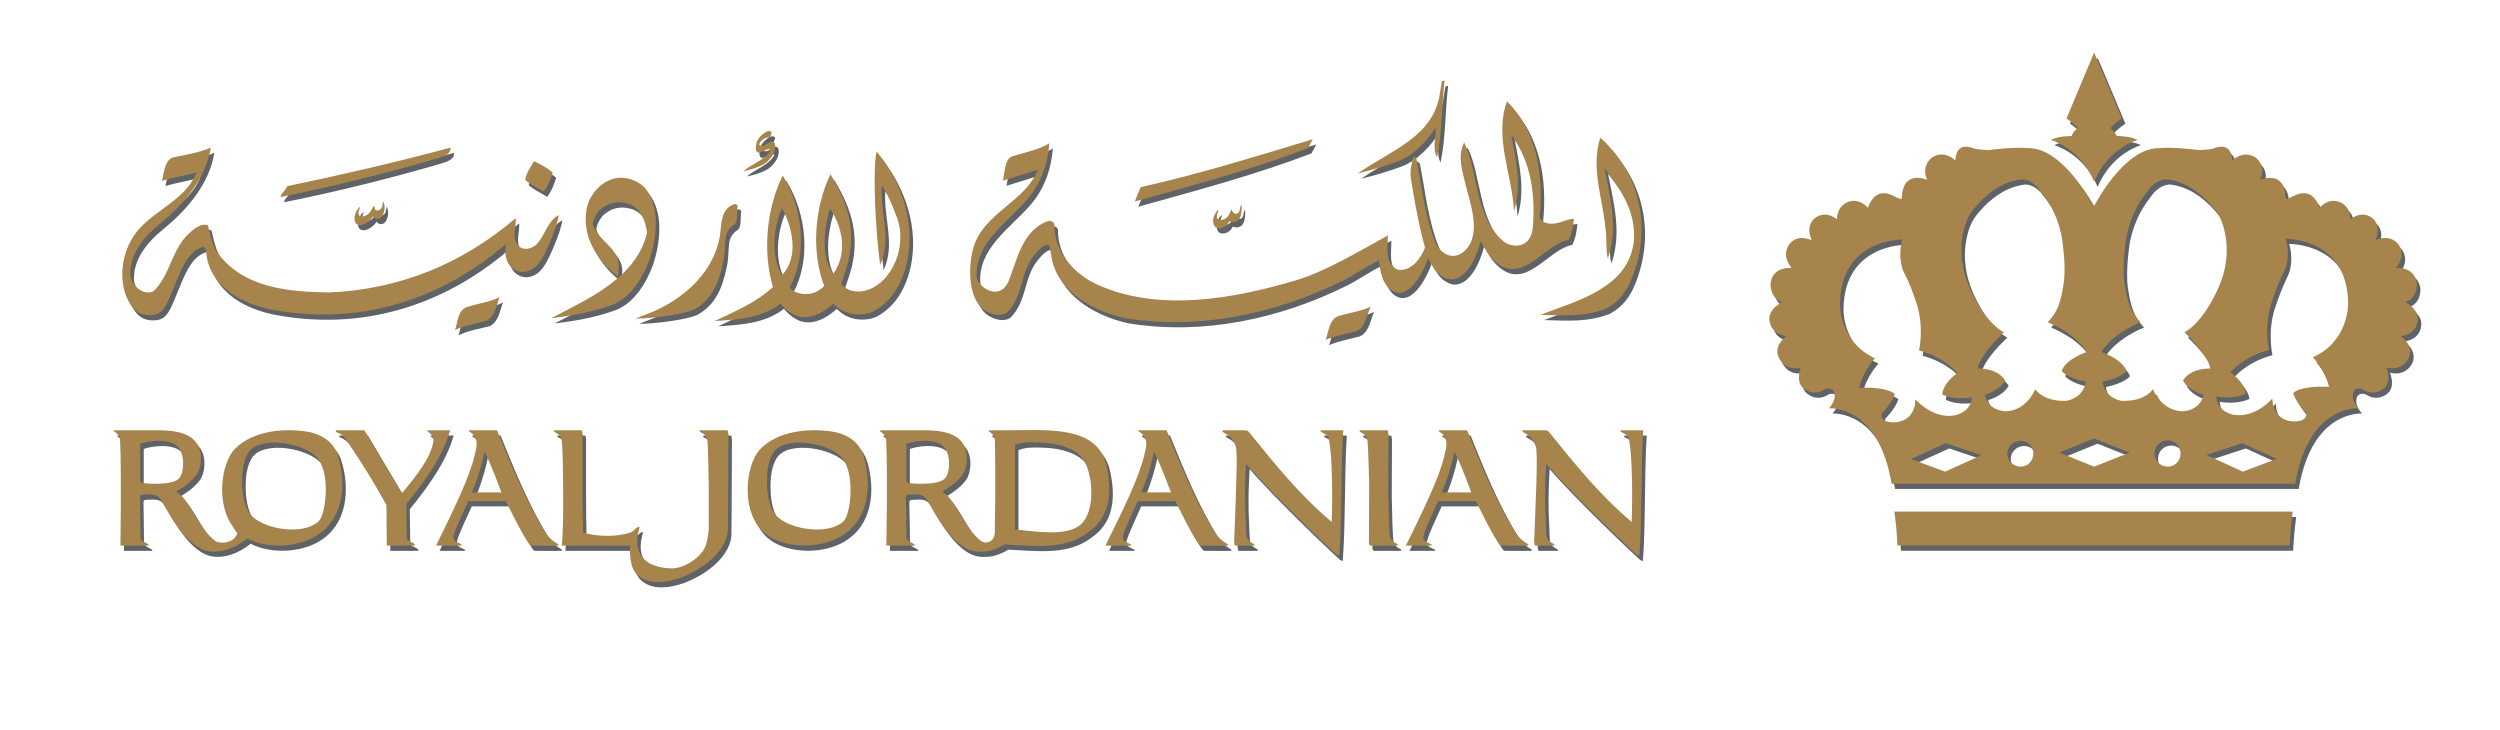
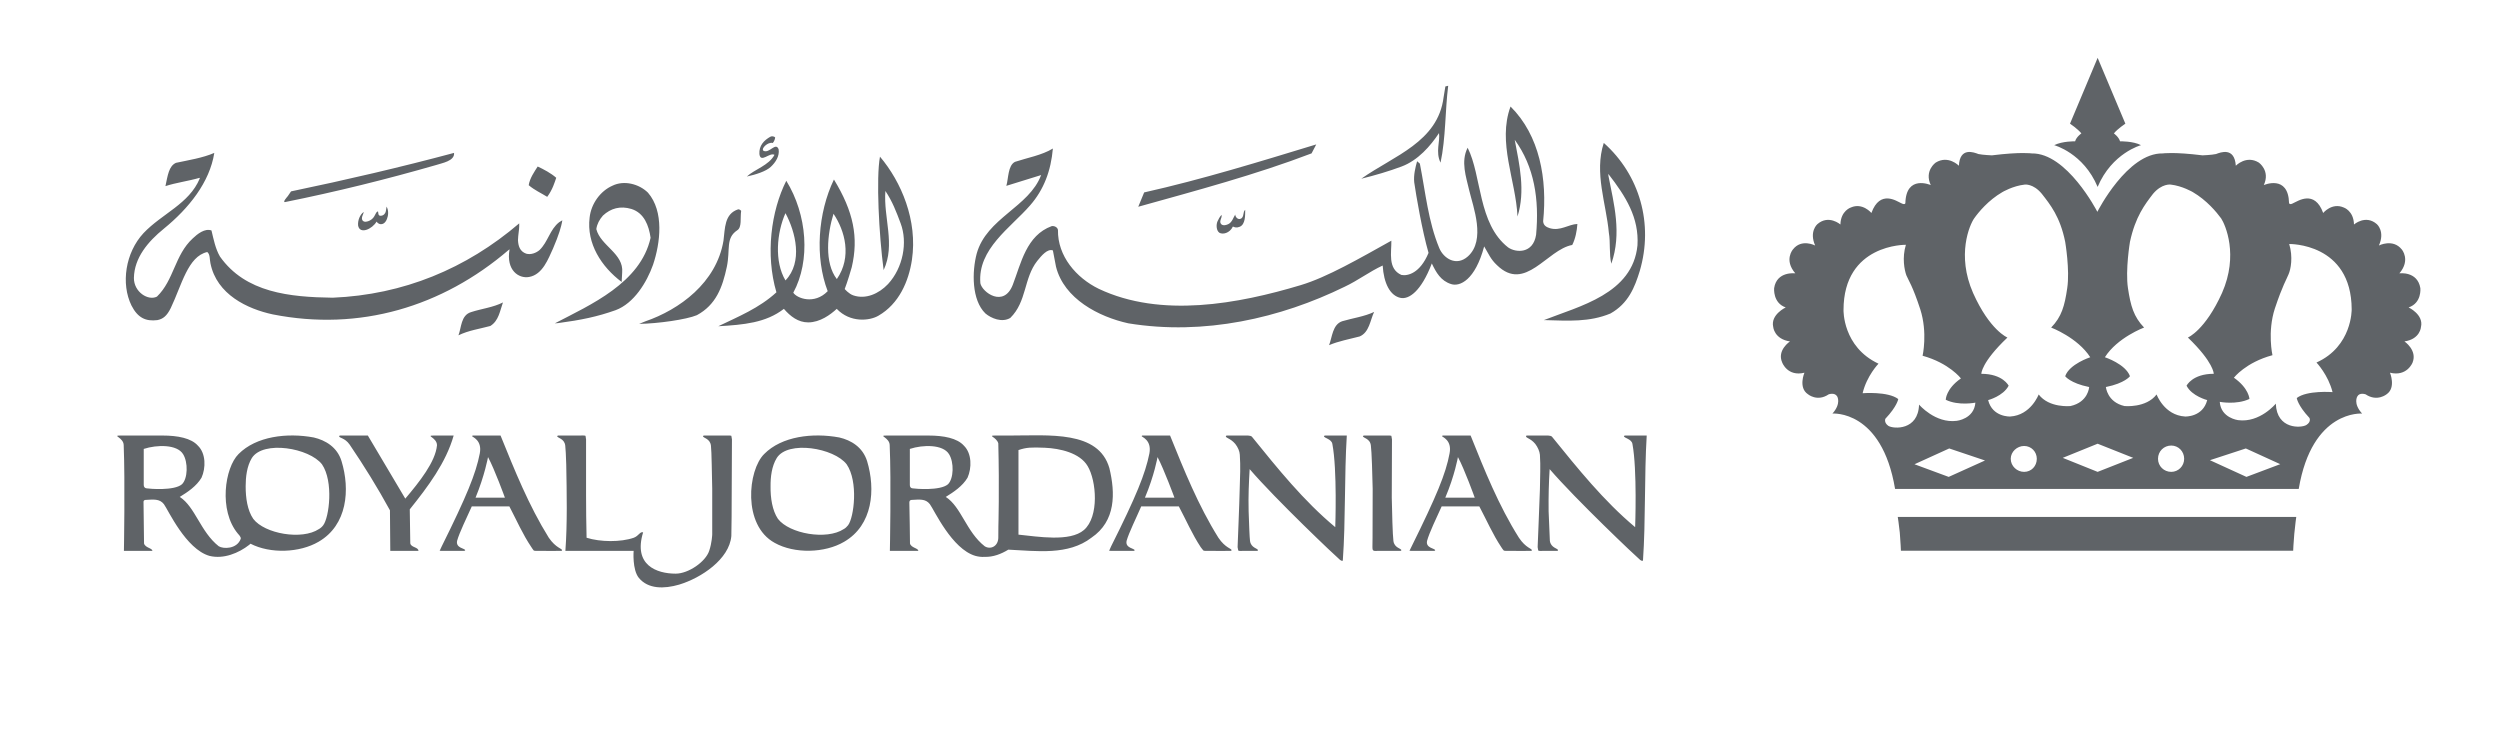
<svg xmlns="http://www.w3.org/2000/svg" width="1000" height="292" viewBox="0 0 1000 292" fill="none">
  <path d="M576.218 65.064C578.335 55.156 578.031 44.149 579.28 34.307L578.147 34.581L577.44 38.891C575.184 56.837 557.555 62.257 544.516 71.488C550.078 70.121 555.636 68.476 560.64 66.603C567.205 64.153 572.252 58.327 575.601 53.234C576.116 56.487 574.121 60.807 576.218 65.064ZM572.727 105.379C574.455 109.002 576.304 112.328 580.455 113.636C583.923 114.758 590.043 112.083 593.666 98.569C595.377 101.409 596.245 103.715 598.795 106.069C610.1 117.103 618.752 99.847 628.895 97.985C630.136 95.607 630.794 92.268 630.952 89.586C627.402 89.728 624.129 92.509 619.945 91.284C618.752 90.9 617.349 90.303 617.26 88.499C618.954 71.659 615.925 54.235 604.211 42.613C598.917 57.075 606.338 72.026 606.998 86.607C610.232 76.382 607.758 65.794 605.889 55.923C613.736 66.663 615.75 79.81 614.439 93.909C613.247 101.574 606.354 101.152 603.247 98.965C591.116 89.477 592.758 70.365 587.054 59.093C584.234 64.638 586.45 70.751 587.668 76.085C589.28 82.845 594.409 96.029 587.16 102.559C582.513 106.697 577.443 103.358 575.719 99.266C571.258 88.496 570.231 77.082 567.945 65.444L566.839 64.496C566.149 67.003 565.389 70.018 565.686 72.908C566.462 78.275 568.82 92.122 571.416 101.155C568.044 109.293 563.087 110.472 560.557 109.976C554.992 107.506 556.634 100.957 556.545 96.274C543.872 103.328 530.867 110.888 520.282 114.055C495.361 121.549 464.402 127.328 439.494 115.521C430.504 111.132 422.997 102.45 423.185 91.984C422.997 90.897 421.818 90.299 420.692 90.445C410.537 94.157 408.416 105.316 405.114 113.916C401.507 123.226 392.844 116.918 392.144 113.295C390.995 99.596 404.278 91.066 411.99 82.208C417.614 75.808 420.382 68.225 421.151 59.404C416.825 62.082 410.705 63.169 405.989 64.741C403.132 66.21 403.41 71.376 402.534 74.341L416.042 70.15L416.455 70.011C411.646 82.875 394.641 87.165 390.675 101.462C388.776 108.645 388.617 120.023 394.182 125.396C396.471 127.322 400.794 129.158 404.11 127.176C410.778 120.644 409.443 111.307 414.896 104.372C416.607 102.232 419.021 99.362 421.154 100.168L422.403 106.694C425.636 119.534 439.497 126.724 451.33 129.33C481.688 134.287 512.201 127.256 537.829 114.712C543.265 112.159 547.773 108.645 553.074 106.208C553.49 113.259 556.019 118.339 560.3 119.174C563.497 119.785 568.421 116.691 572.727 105.379ZM129.294 210.095C128.798 210.759 128.197 211.277 127.566 211.624C120.816 216.132 105.855 213.533 101.307 207.545C98.966 204.167 98.249 199.137 98.266 194.49C98.266 190.93 98.711 186.521 100.743 183.202C105.307 176.045 123.702 179.176 128.798 185.731C133.498 192.64 131.668 206.967 129.294 210.095ZM58.691 195.345C57.904 195.312 57.495 194.714 57.495 194.008V179.565C62.776 177.841 70.828 177.703 73.239 181.669C75.273 184.912 75.138 191.452 72.776 193.71C69.698 196.389 59.718 195.517 58.691 195.345ZM125.479 174.985C114.831 173.016 102.47 174.506 95.429 181.606C89.887 187.109 87.41 204.2 95.154 213.463H95.105L95.224 213.533L95.855 214.282C96.145 214.659 96.367 215.101 96.3 215.514C94.794 219.685 89.292 219.652 87.479 218.49C80.18 212.71 78.093 202.76 71.904 198.763C75.101 196.808 78.576 194.487 80.603 191.088C82.35 187.237 82.416 181.385 79.137 178.241C76.488 175.269 71.138 174.212 64.982 174.212H48.145C44.674 174.212 49.48 174.978 49.48 178.109C50.061 192.522 49.565 220.346 49.565 220.346H60.946C60.966 219.236 58.109 219.167 57.614 217.393C57.614 217.393 57.409 201.99 57.409 201.013C57.29 199.969 58.162 199.969 58.162 199.969C61.306 199.807 63.819 199.407 65.563 201.663C67.274 203.991 74.335 219.649 83.787 222.354C89.448 223.751 95.498 221.205 99.636 217.978L100.201 217.486C108.134 221.568 119.841 221.135 127.414 216.713C138.99 210.032 140.08 195.758 136.612 184.453C134.901 178.849 130.179 176.078 125.479 174.985ZM164.113 217.298L163.908 203.737C171.223 194.625 178.387 185.054 181.465 174.219H173.496C170.008 174.219 174.797 174.985 174.797 178.116C174.182 184.731 167.772 192.763 162.115 199.454L147.141 174.219H135.909L135.654 174.433C135.601 175.315 137.857 174.985 139.859 177.838C145.585 186.266 151.087 195.141 155.979 204.124C155.979 208.833 156.114 220.349 156.114 220.349H167.379C167.379 218.781 164.357 219.048 164.113 217.298ZM457.972 199.071C461.733 190.187 463.015 182.832 463.015 182.832C465.598 187.703 469.782 199.071 469.782 199.071H457.972ZM487.358 215.088C479.29 202.182 473.596 187.987 468.025 174.215H456.882L456.644 174.43C456.644 174.823 460.776 175.939 459.755 181.385C458.13 189.493 454.504 198.473 444.415 218.592L443.698 220.214C443.596 220.313 443.596 220.346 444.451 220.346H453.632L453.857 220.128C453.857 219.306 450.006 219.306 450.64 216.333C451.561 213.047 454.501 207.172 456.486 202.555H471.529C474.419 207.991 476.932 213.787 480.281 218.853C480.674 219.309 481.083 219.956 481.371 220.217C481.681 220.405 482.807 220.349 483.425 220.349C484.931 220.405 492.349 220.349 492.349 220.349L492.659 220.131C492.689 219.382 490.146 219.24 487.358 215.088ZM433.579 211.997C427.938 216.855 415.134 214.629 407.389 213.853V180.028C410.537 178.951 412.432 178.879 418.004 179.106C423.935 179.364 431.937 181.134 435.052 186.422C438.586 192.297 439.732 206.663 433.579 211.997ZM365.08 195.345C364.257 195.312 363.937 194.714 363.937 194.008V179.565C369.165 177.841 377.187 177.703 379.614 181.669C381.662 184.912 381.51 191.452 379.185 193.71C376.084 196.389 366.103 195.517 365.08 195.345ZM443.751 187.241C439.375 172.111 419.681 174.219 403.644 174.219H397.983C394.872 174.219 398.637 174.83 399.318 177.343C399.78 195.583 399.354 210.488 399.354 210.488C399.318 212.056 399.318 213.652 399.318 215.26C399.146 218.662 396.084 219.93 393.865 218.493C386.513 212.714 384.512 202.763 378.31 198.767C381.474 196.812 384.978 194.49 387.009 191.092C388.736 187.241 388.786 181.388 385.539 178.244C382.874 175.272 377.54 174.215 371.384 174.215H354.548C351.093 174.215 355.878 174.981 355.878 178.112C356.509 192.525 355.948 220.349 355.948 220.349H367.312C367.365 219.24 364.439 219.17 363.993 217.397C363.993 217.397 363.821 201.993 363.742 201.016C363.742 199.972 364.574 199.972 364.574 199.972C367.758 199.81 370.202 199.411 371.946 201.666C373.686 203.995 380.747 219.652 390.183 222.357C391.365 222.678 392.593 222.836 393.858 222.747C397.244 222.863 400.49 221.601 403.33 219.86C414.694 220.405 427.277 222.219 436.561 215.092C446.396 208.433 446.145 197.208 443.751 187.241ZM339.233 210.095C338.669 210.759 338.19 211.277 337.506 211.624C330.719 216.132 315.778 213.533 311.178 207.545C308.906 204.167 308.153 199.137 308.225 194.49C308.189 190.93 308.648 186.521 310.702 183.202C315.164 176.045 333.642 179.176 338.665 185.731C343.401 192.64 341.608 206.967 339.233 210.095ZM335.713 174.985C325.045 173.016 312.667 174.506 305.676 181.606C299.143 188.03 296.924 210.098 309.896 217.156C317.78 221.571 329.95 221.267 337.658 216.713C349.177 210.032 350.254 195.758 346.839 184.453C345.079 178.849 340.429 176.078 335.713 174.985ZM529.599 174.433C529.529 175.272 532.574 175.513 532.938 177.554C534.936 187.954 534.103 210.864 534.103 210.864C521.431 200.332 511.104 187.442 500.747 174.664C500.116 174.077 498.455 174.215 497.484 174.215H490.644L490.334 174.43C490.284 175.312 492.094 175.206 494.099 177.551C495.156 178.898 495.859 180.5 495.925 181.904C496.236 186.759 496.048 190.21 495.876 195.752C495.773 201.27 495.037 218.282 495.037 218.847L495.298 220.211C495.605 220.485 496.748 220.343 497.352 220.343H502.957L503.194 220.125C503.194 219.302 500.357 219.233 500.001 216.33C499.809 214.827 499.624 209.421 499.452 204.507C499.301 198.143 499.538 193.271 499.862 187.65C510.407 199.909 534.43 222.671 536.035 223.979C537.109 224.712 537.129 224.111 537.129 224.111C538.265 208.559 537.716 190.21 538.72 174.215H529.896L529.599 174.433ZM333.401 85.507C337.968 92.268 340.871 102.773 334.735 111.631C329.709 105.201 330.891 93.625 333.401 85.507ZM314.186 112.169C309.655 104.583 310.702 93.074 314.186 85.266C318.259 92.829 321.231 104.834 314.186 112.169ZM364.772 103.942C367.114 88.192 360.519 72.73 351.988 62.666C350.416 71.174 351.578 93.912 353.454 108.038C358.276 97.714 353.319 87.175 354.158 76.389C356.945 80.56 358.517 84.675 360.258 89.345C363.118 96.944 361.235 107.09 355.215 113.622C351.493 117.559 346.225 119.815 341.354 118.163C339.521 117.562 337.883 115.604 337.883 115.604C337.883 115.604 339.161 112.328 340.7 106.882C343.487 94.996 341.439 84.672 333.573 71.805C327.146 85.154 325.881 102.978 331.079 116.473C325.693 122.021 318.718 119.296 317.317 117.077C324.292 104.203 322.876 85.841 314.513 72.31C308.427 84.388 306.121 101.825 310.567 116.925C303.711 123.233 295.286 126.661 287.316 130.499C297.554 129.904 306.306 129.131 313.556 123.543C316.171 126.562 319.266 128.956 323.282 128.956C328.034 128.956 332.222 125.829 334.699 123.543C340.066 129.168 347.813 128.365 351.351 126.294C359.61 121.552 363.474 112.536 364.772 103.942ZM578.114 199.071C581.892 190.187 583.173 182.832 583.173 182.832C585.819 187.703 589.894 199.071 589.894 199.071H578.114ZM607.57 215.088C599.429 202.182 593.775 187.987 588.246 174.215H577.067L576.79 174.43C576.79 174.823 580.898 175.939 579.821 181.385C578.332 189.493 574.573 198.473 564.636 218.592L563.84 220.214C563.784 220.313 563.771 220.346 564.659 220.346H573.791L574.078 220.128C574.078 219.306 570.164 219.306 570.828 216.333C571.723 213.047 574.577 207.172 576.664 202.555H591.724C594.61 207.991 597.13 213.787 600.509 218.853C600.823 219.309 601.225 219.956 601.513 220.217C601.856 220.405 602.992 220.349 603.623 220.349C605.076 220.405 612.53 220.349 612.53 220.349L612.778 220.131C612.775 219.382 610.337 219.24 607.57 215.088ZM649.576 174.433C649.576 175.272 652.594 175.513 652.971 177.554C654.922 187.954 654.057 210.864 654.057 210.864C641.464 200.332 631.14 187.442 620.78 174.664C620.186 174.077 618.495 174.215 617.534 174.215H610.631L610.41 174.43C610.341 175.312 612.147 175.206 614.099 177.551C615.12 178.898 615.823 180.5 615.965 181.904C616.282 186.759 616.011 190.21 615.965 195.752C615.806 201.27 615.057 218.282 615.057 218.847L615.291 220.211C615.694 220.485 616.711 220.343 617.402 220.343H622.99L623.221 220.125C623.247 219.302 620.331 219.233 619.945 216.33C619.842 214.827 619.684 209.421 619.446 204.507C619.383 198.143 619.515 193.271 619.859 187.65C630.437 199.909 654.463 222.671 656.068 223.979C657.096 224.712 657.195 224.111 657.195 224.111C658.285 208.559 657.707 190.21 658.684 174.215H649.879L649.576 174.433ZM290.358 174.215H281.504L281.193 174.43C281.193 175.269 284.017 175.312 284.374 178.241C284.664 180.394 284.75 190.381 284.889 195.54V213.784C284.889 213.784 284.787 217.08 283.674 220.343C282.237 224.705 275.384 229.461 270.275 229.461C262.715 229.461 253.21 226.089 257.25 212.942C256.001 212.522 255.522 214.345 253.521 215.095C248.326 216.908 240.155 216.845 234.633 215.095C234.498 209.186 234.425 203.988 234.425 197.964V175.758L234.204 174.324C233.794 174.133 232.698 174.205 232.117 174.205H223.21L222.869 174.42C222.869 175.259 225.743 175.302 226.099 178.231C226.258 179.351 226.377 182.386 226.496 185.791C226.704 197.182 226.958 209.411 226.156 220.336H253.455C253.455 220.336 252.841 227.866 255.559 231.179C259.3 235.677 265.648 235.591 271.629 233.857C280.52 231.179 291.735 223.668 292.538 214.411C292.64 209.355 292.673 204.153 292.673 198.995L292.779 175.754L292.538 174.321C292.085 174.146 290.992 174.215 290.358 174.215ZM617.534 128.048H618.046C627.375 128.312 635.781 128.887 644.169 125.406C651.366 121.387 653.912 114.871 655.913 108.355C661.448 89.504 655.913 69.988 641.514 57.164C637.607 69.14 642.495 81.452 643.538 93.074C644.232 97.083 643.585 101.608 644.532 105.481C648.783 93.318 645.556 81.518 643.383 70.368L643.327 69.556C650.391 78.625 655.649 87.135 654.989 98.127C653.109 117.559 631.728 122.45 617.534 128.048ZM557.364 216.333C557.063 214.21 556.792 204.196 556.706 199.008L556.792 175.767L556.545 174.334C556.072 174.143 555.035 174.215 554.434 174.215H545.497L545.167 174.43C545.167 175.269 548.063 175.312 548.351 178.241C548.671 180.394 548.972 190.381 549.071 195.54L549.018 215.154C548.972 216.673 548.972 218.487 548.972 218.847C548.972 219.203 548.972 220.022 549.342 220.211C549.642 220.485 550.739 220.343 551.336 220.343H560.29L560.551 220.125C560.557 219.309 557.7 219.24 557.364 216.333ZM549.645 124.772C545.867 126.595 541.042 127.262 536.901 128.484C532.971 129.799 532.881 134.931 531.63 138.065C535.395 136.44 539.807 135.664 543.872 134.581C547.733 132.933 548.08 128.048 549.645 124.772ZM62.931 128.048C65.236 127.596 66.762 126.344 68.298 123.233C72.707 114.022 75.138 102.562 82.899 100.808C84.111 101.786 83.803 103.678 84.18 105.323C86.677 117.81 98.999 123.58 109.068 125.75C143.785 132.629 176.884 122.761 203.434 100.006L203.823 99.725C202.337 108.209 207.585 111.522 211.617 110.792C217.106 109.841 219.329 103.434 221.225 99.375C222.391 96.588 223.21 94.56 223.788 92.687C224.27 91.151 224.692 89.662 224.937 88.116L223.672 88.883C219.947 91.772 219.19 96.766 215.828 100.006C214.511 101.158 212.39 101.997 210.491 101.472C207.909 100.567 207.294 98.338 207.192 96.033C207.245 93.945 207.687 91.848 207.687 90.567V89.345C186.458 107.509 161.309 117.896 133.088 119.082C115.908 118.844 98.216 117.107 87.991 102.628C86.145 99.461 85.445 95.716 84.59 92.189C81.957 91.198 78.912 93.625 77.103 95.362C69.87 101.994 69.615 112.047 62.779 118.642C59.325 120.446 53.495 116.823 53.562 111.136C53.733 103.117 59.153 96.663 65.563 91.459C75.531 83.341 83.873 72.911 85.719 61.161C81.102 63.178 75.428 64.05 70.385 65.134C67.512 66.435 67.082 70.23 66.177 74.45C70.316 73.08 75.289 72.449 79.857 71.124L79.906 71.385C75.649 81.587 64.883 85.375 57.409 93.249C50.143 101.059 48.314 113.487 52.587 122.203C55.137 127.223 58.383 128.603 62.931 128.048ZM143.244 90.233C143.944 93.912 148.934 91.597 150.625 88.645C151.002 89.163 151.395 89.48 152.078 89.659C152.798 89.728 153.997 89.586 154.78 87.591C155.325 86.224 155.546 84.355 154.641 82.634L154.317 84.566C154.165 85.372 153.426 86.31 152.233 86.31C151.137 86.346 151.378 85.075 151.203 84.533C149.889 84.953 150.315 86.927 147.957 88.192C147.068 88.645 145.582 89.13 144.931 88.05C144.4 86.881 145.354 85.808 145.509 84.774C143.977 85.808 143.039 88.192 143.244 90.233ZM255.658 129.551C263.092 129.452 274.598 127.817 278.753 126.067C286.379 121.955 288.991 114.973 290.738 106.703C292.188 99.725 290.173 95.28 294.873 92.126C296.838 90.94 296.019 87.245 296.465 84.355C296.204 83.972 295.698 83.724 295.286 83.724C289.711 85.527 290.038 91.356 289.39 96.277C286.567 113.134 271.748 123.86 258.105 128.55L255.658 129.551ZM248.666 112.784L248.871 109.002C249.571 101.409 240.221 98.338 238.527 91.637C238.818 89.586 239.775 87.836 241.176 86.227C244.323 83.305 248.115 82.254 252.563 83.585C257.689 85.194 259.538 90.237 260.238 95.115C256.199 113.206 236.166 121.922 221.928 129.339L223.262 129.237C232.477 128.012 238.956 126.661 246.235 124.075C253.587 121.357 258.716 112.939 261.216 105.908C264.135 97.222 265.708 84.602 259.178 77.059C255.592 73.539 249.591 72.016 244.994 74.272C240.155 76.389 236.446 81.485 235.845 87.03C234.561 97.397 240.561 106.703 248.666 112.784ZM113.907 80.851C134.439 76.722 154.644 71.712 174.424 66.015C176.626 65.246 181.963 64.466 181.62 61.161C160.44 66.834 138.643 71.93 116.42 76.551L115.139 78.427C114.726 78.945 113.088 80.728 113.907 80.851ZM222.493 71.121C220.429 69.282 217.433 67.703 215.075 66.603C213.725 68.724 211.911 71.293 211.485 74.08C213.88 76.105 216.39 77.191 218.887 78.737C221.04 75.837 221.859 72.941 222.493 71.121ZM183.38 134.128C187.436 132.143 191.911 131.546 196.135 130.39C199.5 128.312 199.966 124.353 201.181 120.971C197.314 122.956 192.631 123.477 188.443 124.841C184.321 126.067 184.576 131.093 183.38 134.128ZM190.217 199.071C193.879 190.187 195.21 182.832 195.21 182.832C197.846 187.703 201.964 199.071 201.964 199.071H190.217ZM219.517 215.088C211.485 202.182 205.808 187.987 200.22 174.215H189.074L188.816 174.43C188.816 174.823 192.954 175.939 191.914 181.385C190.342 189.493 186.65 198.473 176.666 218.592L175.913 220.214C175.791 220.313 175.778 220.346 176.666 220.346H185.758L186.085 220.128C186.085 219.306 182.221 219.306 182.839 216.333C183.744 213.047 186.65 207.172 188.714 202.555H203.741C206.594 207.991 209.108 213.787 212.546 218.853C212.869 219.309 213.242 219.956 213.516 220.217C213.876 220.405 214.986 220.349 215.617 220.349C217.037 220.405 224.597 220.349 224.597 220.349L224.851 220.131C224.851 219.382 222.374 219.24 219.517 215.088ZM526.501 57.766C504.416 64.499 480.76 71.805 457.661 76.97L455.303 82.703C478.534 76.23 502.313 69.873 524.628 61.352L526.501 57.766ZM488.607 85.947C487.923 86.723 487.358 87.68 487.018 88.503C486.401 89.834 486.503 92.271 487.768 93.11C489.105 93.876 491.856 93.321 493.158 90.623C493.944 90.94 494.594 91.237 495.922 90.692C498.151 89.748 498.079 86.194 498.079 83.939C497.051 84.744 497.755 86.548 496.47 87.416C495.225 88.12 494.096 86.795 494.096 85.814C493.392 86.885 492.88 88.84 491.424 89.593C490.641 90.009 489.363 90.405 488.557 89.735C487.358 88.569 488.98 87.175 488.607 85.947ZM298.734 70.613C302.172 69.873 306.442 68.552 308.344 66.712C310.207 64.962 311.881 62.459 311.455 59.727C310.293 56.626 307.76 61.537 305.402 60.318C304.239 59.483 307.211 56.626 309.094 57.201C309.655 56.626 309.985 55.724 310.068 54.978C309.655 54.489 308.648 54.39 308.116 54.704C305.639 56.104 303.539 58.215 303.76 61.62C304.239 65.447 307.842 60.807 309.794 61.933C307.522 66.217 301.845 67.703 298.734 70.613ZM926.591 145.01C926.591 145.01 931.307 149.977 933.018 156.847C933.018 156.847 922.793 156.038 918.705 159.205C918.705 159.205 919.018 162.075 923.767 167.161C923.767 167.161 924.639 168.654 922.552 169.991C920.6 171.24 910.686 171.887 910.326 161.457C910.326 161.457 903.958 169.218 895.236 168.056C895.236 168.056 888.35 167.217 887.905 160.737C887.905 160.737 894.52 162.045 899.781 159.575C899.781 159.575 899.592 155.301 893.559 151.081C893.559 151.081 898.268 144.967 908.985 142.078C908.985 142.078 906.894 132.801 909.939 123.418C913.087 113.999 914.623 111.763 915.425 109.709C916.3 107.754 917.268 102.839 915.683 97.602C915.683 97.602 940.574 97.093 940.67 123.735C940.674 123.738 940.915 138.567 926.591 145.01ZM898.572 190.758L883.971 184.08L898.331 179.381L912.093 185.669L898.572 190.758ZM874.04 166.606C865.668 166.117 862.636 157.781 862.636 157.781C858.439 163.287 849.802 162.422 849.802 162.422C842.85 160.843 842.358 154.806 842.358 154.806C850.017 153.27 851.985 150.479 851.985 150.479C850.228 145.598 841.955 142.893 841.955 142.893C846.929 135.013 857.63 131.02 857.63 131.02C853.462 126.678 852.256 122.368 851.183 115.27C850.093 107.972 851.985 96.726 851.985 96.726C854.155 86.66 857.95 81.779 861.219 77.522C864.76 73.327 868.264 73.829 868.264 73.829C872.911 74.348 877.122 76.838 877.122 76.838C882.693 80.094 886.643 84.873 888.473 87.38C890.127 89.9 895.514 101.994 888.816 117.173C882.066 132.143 875.156 135.013 875.156 135.013C885.55 145.007 885.5 149.515 885.5 149.515C876.917 149.515 874.625 154.281 874.625 154.281C876.732 158.468 882.885 160.034 882.885 160.034C881.111 166.93 874.04 166.606 874.04 166.606ZM868.495 188.747C865.579 188.747 863.201 186.455 863.201 183.515C863.201 180.503 865.579 178.218 868.495 178.218C871.322 178.218 873.664 180.503 873.664 183.515C873.664 186.451 871.322 188.747 868.495 188.747ZM839.052 188.747L825.099 183.142L839.052 177.485L853.29 183.142L839.052 188.747ZM815.472 157.781C815.472 157.781 812.361 166.114 804.075 166.606C804.075 166.606 796.981 166.933 795.253 160.04C795.253 160.04 801.267 158.472 803.454 154.287C803.454 154.287 801.162 149.522 792.529 149.522C792.529 149.522 792.449 145.017 802.972 135.02C802.972 135.02 795.911 132.15 789.226 117.179C782.552 101.997 787.882 89.906 789.642 87.386C791.399 84.88 795.333 80.101 800.944 76.845C800.944 76.845 805.112 74.354 809.881 73.836C809.881 73.836 813.286 73.334 816.733 77.528C820.053 81.785 824.049 86.666 826.073 96.733C826.073 96.733 827.999 107.975 826.889 115.277C825.855 122.374 824.666 126.684 820.462 131.027C820.462 131.027 831.047 135.02 836.1 142.9C836.1 142.9 827.744 145.605 826.073 150.486C826.073 150.486 828.058 153.277 835.661 154.812C835.661 154.812 835.35 160.85 828.16 162.428C828.164 162.422 819.64 163.287 815.472 157.781ZM809.643 188.747C806.822 188.747 804.296 186.455 804.296 183.515C804.296 180.711 806.826 178.39 809.643 178.39C812.533 178.39 814.722 180.711 814.722 183.515C814.722 186.451 812.533 188.747 809.643 188.747ZM779.477 190.758L765.797 185.702L779.691 179.381L794.005 184.196L779.477 190.758ZM755.348 170.351C753.469 169.017 754.143 167.508 754.143 167.508C758.885 162.491 759.301 159.614 759.301 159.614C755.166 156.47 745.047 157.289 745.047 157.289C746.718 150.268 751.401 145.473 751.401 145.473C737.019 138.742 737.408 124.022 737.408 124.022C737.408 97.499 762.353 97.918 762.353 97.918C760.774 103.117 761.781 108.038 762.554 110.145C763.36 112.1 765.015 114.253 768.116 123.738C771.118 133.128 769.037 142.302 769.037 142.302C779.701 145.251 784.371 151.371 784.371 151.371C778.301 155.582 778.301 159.908 778.301 159.908C783.43 162.422 790.151 161.058 790.151 161.058C789.655 167.584 782.713 168.33 782.713 168.33C774.113 169.466 767.617 161.834 767.617 161.834C767.317 172.207 757.435 171.633 755.348 170.351ZM963.445 122.972C968.782 121.189 968.145 115.274 968.145 115.274C967.002 108.355 959.756 109.339 959.756 109.339C964.34 103.966 960.707 99.775 960.707 99.775C957.16 95.346 951.562 98.203 951.562 98.203C954.108 92.525 950.743 89.662 950.743 89.662C946.268 85.725 941.595 89.797 941.595 89.797C941.46 84.252 937.453 82.984 937.453 82.984C932.737 80.943 929.273 85.19 929.273 85.19C925.812 75.669 919.015 80.557 917.39 81.214C915.782 82.162 915.623 81.214 915.623 81.214C915.319 69.704 905.521 74.031 905.521 74.031C908.189 68.281 903.539 65.041 903.539 65.041C898.509 61.93 894.325 66.29 894.325 66.29C893.806 58.69 888.192 60.946 886.408 61.616C884.698 61.999 881.005 62.138 881.005 62.138C869.393 60.702 865.097 61.369 865.097 61.369C850.958 61.081 839.046 84.53 839.046 84.53V84.734L838.834 84.53C838.834 84.53 826.754 61.081 812.661 61.369C812.661 61.369 808.342 60.702 796.766 62.138C796.766 62.138 793.16 61.999 791.366 61.616C789.583 60.946 783.942 58.69 783.552 66.29C783.552 66.29 779.315 61.93 774.269 65.041C774.269 65.041 769.638 68.281 772.3 74.031C772.3 74.031 762.455 69.704 762.148 81.214C762.148 81.214 762.092 82.162 760.355 81.214C758.789 80.553 752.009 75.669 748.561 85.19C748.561 85.19 745.037 80.943 740.371 82.984C740.371 82.984 736.305 84.252 736.163 89.797C736.163 89.797 731.464 85.725 726.952 89.662C726.952 89.662 723.577 92.525 726.057 98.203C726.057 98.203 720.595 95.346 717.177 99.775C717.177 99.775 713.484 103.966 718.128 109.339C718.128 109.339 710.68 108.355 709.653 115.274C709.653 115.274 709.088 121.189 714.287 122.972C714.287 122.972 708.18 125.829 709.277 130.743C709.277 130.743 709.65 135.638 715.991 136.572C715.991 136.572 710.68 140.093 712.883 145.014C712.883 145.014 714.987 150.757 721.774 149.086C721.774 149.086 719.221 155.037 723.171 157.686C723.171 157.686 726.876 160.846 731.464 157.742C731.464 157.742 733.874 156.85 734.878 158.577C734.878 158.577 736.606 161.345 732.986 165.43C732.986 165.43 752.716 163.759 758.033 195.586H919.491C924.834 163.759 944.841 165.43 944.841 165.43C941.132 161.345 942.929 158.577 942.929 158.577C943.834 156.853 946.265 157.742 946.265 157.742C950.865 160.846 954.673 157.686 954.673 157.686C958.481 155.037 955.991 149.086 955.991 149.086C962.844 150.757 965.03 145.014 965.03 145.014C966.998 140.096 961.78 136.572 961.78 136.572C968.141 135.638 968.399 130.743 968.399 130.743C969.528 125.829 963.445 122.972 963.445 122.972ZM759.919 213.074C760.236 216.829 760.365 220.293 760.365 220.293H917.268C917.268 220.293 917.397 217.017 917.717 213.536C918.074 209.741 918.506 206.762 918.506 206.762H759.1C759.1 206.762 759.605 209.913 759.919 213.074ZM830.043 56.524C830.043 56.524 824.997 56.415 821.677 58.063C821.677 58.063 833.392 61.2 839.052 74.767C844.756 61.203 856.398 58.063 856.398 58.063C853.29 56.415 848.022 56.524 848.022 56.524C847.514 54.754 845.549 53.356 845.549 53.356C847.084 51.5 850.146 49.463 850.146 49.463L839.056 23.138L828.005 49.463C828.005 49.463 831.034 51.504 832.553 53.356C832.55 53.353 830.548 54.754 830.043 56.524Z" fill="#5F6367" />
-   <path d="M574.791 62.961C576.931 53.053 576.621 42.045 577.856 32.187L576.75 32.468L576.046 36.794C573.791 54.734 556.148 60.167 543.119 69.391C548.658 68.02 554.216 66.379 559.219 64.506C565.785 62.056 570.845 56.223 574.193 51.127C574.709 54.39 572.714 58.713 574.791 62.961ZM571.29 103.275C573.057 106.902 574.897 110.231 579.055 111.545C582.529 112.665 588.652 109.98 592.275 96.485C593.983 99.306 594.855 101.611 597.401 103.982C608.699 114.99 617.352 97.734 627.504 95.897C628.726 93.513 629.387 90.171 629.562 87.496C625.998 87.618 622.719 90.418 618.541 89.19C617.352 88.803 615.955 88.216 615.866 86.409C617.55 69.562 614.528 52.151 602.804 40.529C597.516 54.985 604.934 69.942 605.588 84.513C608.834 74.288 606.354 63.697 604.458 53.826C612.345 64.579 614.356 77.723 613.039 91.819C611.843 99.477 604.96 99.061 601.843 96.872C589.722 87.387 591.364 68.271 585.66 56.999C582.817 62.548 585.056 68.641 586.268 74.001C587.876 80.752 593.005 93.932 585.736 100.465C581.109 104.61 576.049 101.267 574.286 97.172C569.841 86.409 568.837 74.995 566.521 63.334L565.432 62.412C564.751 64.936 563.978 67.928 564.279 70.814C565.055 76.188 567.41 90.025 570.009 99.065C566.644 107.206 561.686 108.378 559.16 107.892C553.598 105.419 555.227 98.857 555.137 94.18C542.462 101.234 529.463 108.801 518.878 111.971C493.957 119.455 463.011 125.234 438.087 113.441C429.097 109.045 421.59 100.366 421.778 89.89C421.59 88.807 420.411 88.219 419.298 88.354C409.133 92.063 406.976 103.236 403.71 111.826C400.103 121.146 391.421 114.818 390.734 111.218C389.571 97.493 402.874 88.988 410.583 80.127C416.207 73.721 418.974 66.141 419.744 57.32C415.418 59.998 409.295 61.081 404.562 62.663C401.692 64.136 401.999 69.295 401.124 72.254L414.632 68.063L415.041 67.928C410.232 80.788 393.208 85.085 389.261 99.382C387.345 106.558 387.207 117.932 392.732 123.316C395.054 125.234 399.377 127.094 402.699 125.099C409.364 118.57 408.033 109.22 413.469 102.288C415.193 100.151 417.571 97.278 419.741 98.107L420.953 104.613C424.219 117.454 438.083 124.647 449.93 127.252C480.274 132.203 510.787 125.149 536.412 112.632C541.811 110.082 546.362 106.562 551.663 104.124C552.069 111.175 554.583 116.255 558.892 117.1C562.079 117.681 567.023 114.587 571.29 103.275ZM127.89 207.994C127.394 208.665 126.813 209.154 126.129 209.514C119.405 214.038 104.451 211.452 99.87 205.435C97.565 202.069 96.845 197.04 96.878 192.403C96.878 188.852 97.304 184.41 99.306 181.105C103.87 173.945 122.298 177.082 127.391 183.651C132.094 190.543 130.251 204.844 127.89 207.994ZM57.29 193.242C56.484 193.205 56.094 192.611 56.094 191.914V177.485C61.379 175.744 69.427 175.589 71.838 179.566C73.876 182.799 73.737 189.325 71.395 191.587C68.297 194.279 58.314 193.417 57.29 193.242ZM124.078 172.881C113.414 170.913 101.069 172.406 94.025 179.476C88.453 185.012 86.006 202.099 93.754 211.383H93.701L93.823 211.452L94.457 212.185C94.748 212.559 94.966 213.024 94.9 213.394C93.394 217.588 87.875 217.549 86.079 216.409C78.78 210.59 76.696 200.659 70.504 196.64C73.684 194.715 77.188 192.403 79.206 188.981C80.95 185.157 81.019 179.282 77.72 176.164C75.088 173.175 69.737 172.112 63.581 172.112H46.705C43.27 172.112 48.039 172.881 48.039 176.015C48.657 190.418 48.158 218.252 48.158 218.252H59.509C59.562 217.129 56.705 217.06 56.21 215.28C56.21 215.28 56.022 199.89 56.022 198.939C55.886 197.875 56.775 197.875 56.775 197.875C59.902 197.703 62.399 197.33 64.159 199.589C65.87 201.875 72.931 217.552 82.383 220.28C88.04 221.677 94.094 219.114 98.229 215.884L98.79 215.382C106.723 219.491 118.415 219.045 125.987 214.623C137.58 207.942 138.673 193.674 135.202 182.36C133.498 176.745 128.778 173.974 124.078 172.881ZM162.712 215.187L162.524 201.634C169.843 192.538 176.986 182.924 180.067 172.108H172.098C168.611 172.108 173.396 172.878 173.396 176.012C172.782 182.627 166.355 190.642 160.694 197.357L145.757 172.108H134.505L134.251 172.333C134.198 173.225 136.42 172.878 138.471 175.738C144.165 184.159 149.687 193.01 154.575 202.023C154.575 206.723 154.71 218.246 154.71 218.246H165.959C165.962 216.68 162.917 216.958 162.712 215.187ZM456.555 196.967C460.326 188.06 461.611 180.712 461.611 180.712C464.194 185.599 468.381 196.967 468.381 196.967H456.555ZM485.954 212.988C477.886 200.085 472.176 185.874 466.638 172.108H455.478L455.237 172.333C455.237 172.706 459.395 173.832 458.355 179.278C456.723 187.409 453.104 196.363 443.014 216.505L442.297 218.114C442.182 218.216 442.182 218.246 443.05 218.246H452.232L452.417 218.028C452.417 217.182 448.605 217.182 449.236 214.249C450.141 210.947 453.1 205.052 455.085 200.471H470.128C473.018 205.887 475.531 211.683 478.88 216.736C479.277 217.182 479.67 217.839 479.974 218.114C480.284 218.305 481.394 218.246 482.028 218.246C483.514 218.305 490.932 218.246 490.932 218.246L491.262 218.028C491.288 217.271 488.742 217.126 485.954 212.988ZM432.175 209.913C426.551 214.745 413.713 212.529 405.969 211.756V177.924C409.133 176.848 411.028 176.775 416.57 177.023C422.535 177.254 430.534 179.037 433.641 184.308C437.185 190.213 438.311 204.57 432.175 209.913ZM363.676 193.242C362.857 193.205 362.533 192.611 362.533 191.914V177.485C367.764 175.744 375.763 175.589 378.177 179.566C380.245 182.799 380.109 189.325 377.765 191.587C374.687 194.279 364.666 193.417 363.676 193.242ZM442.35 185.154C437.971 170.011 418.274 172.112 402.243 172.112H396.583C393.439 172.112 397.214 172.713 397.917 175.242C398.379 193.479 397.95 208.371 397.95 208.371C397.917 209.973 397.917 211.551 397.917 213.16C397.745 216.581 394.684 217.843 392.428 216.406C385.113 210.587 383.111 200.656 376.922 196.637C380.07 194.711 383.577 192.399 385.608 188.978C387.319 185.154 387.385 179.278 384.135 176.161C381.47 173.172 376.14 172.108 369.98 172.108H353.144C349.673 172.108 354.475 172.878 354.475 176.012C355.109 190.415 354.527 218.249 354.527 218.249H365.915C365.981 217.126 363.042 217.057 362.579 215.277C362.579 215.277 362.421 199.886 362.358 198.935C362.358 197.872 363.177 197.872 363.177 197.872C366.357 197.7 368.781 197.327 370.548 199.586C372.272 201.871 379.337 217.549 388.782 220.277C389.948 220.584 391.196 220.713 392.425 220.65C395.843 220.749 399.093 219.501 401.933 217.777C413.297 218.312 425.847 220.135 435.164 212.994C444.982 206.35 444.705 195.141 442.35 185.154ZM337.83 207.994C337.265 208.665 336.786 209.154 336.119 209.514C329.315 214.038 314.341 211.452 309.774 205.435C307.502 202.069 306.749 197.04 306.818 192.403C306.785 188.852 307.231 184.41 309.295 181.105C313.757 173.945 332.238 177.082 337.261 183.651C341.984 190.543 340.191 204.844 337.83 207.994ZM334.292 172.881C323.642 170.913 311.283 172.406 304.275 179.476C297.743 185.903 295.523 207.994 308.496 215.072C316.359 219.481 328.549 219.134 336.261 214.609C347.764 207.928 348.84 193.661 345.439 182.346C343.675 176.745 339.048 173.974 334.292 172.881ZM528.191 172.336C528.122 173.172 531.157 173.433 531.53 175.441C533.525 185.84 532.696 208.761 532.696 208.761C520.021 198.215 509.717 185.355 499.343 172.534C498.709 171.96 497.051 172.108 496.057 172.108H489.241L488.93 172.333C488.881 173.225 490.707 173.099 492.672 175.437C493.735 176.805 494.455 178.41 494.518 179.817C494.829 184.638 494.644 188.113 494.469 193.658C494.383 199.17 493.65 216.172 493.65 216.733L493.887 218.11C494.195 218.384 495.337 218.242 495.942 218.242H501.546L501.784 218.024C501.784 217.179 498.93 217.123 498.587 214.246C498.399 212.737 498.214 207.321 498.062 202.416C497.89 196.052 498.092 191.171 498.419 185.54C509.017 197.796 532.997 220.571 534.622 221.865C535.695 222.595 535.721 222.007 535.721 222.007C536.844 206.442 536.283 188.109 537.29 172.105H528.469L528.191 172.336ZM331.997 83.407C336.568 90.167 339.471 100.676 333.335 109.527C328.308 103.097 329.487 91.535 331.997 83.407ZM312.786 110.072C308.242 102.489 309.298 90.967 312.786 83.166C316.855 90.722 319.83 102.731 312.786 110.072ZM363.369 101.845C365.697 86.089 359.115 70.629 350.587 60.569C349.012 69.077 350.175 91.815 352.054 105.934C356.876 95.61 351.915 85.078 352.757 74.285C355.545 78.44 357.097 82.568 358.857 87.245C361.681 94.841 359.835 104.999 353.798 111.525C350.089 115.462 344.824 117.718 339.953 116.06C338.087 115.462 336.482 113.504 336.482 113.504C336.482 113.504 337.763 110.234 339.286 104.788C342.09 92.882 340.019 82.571 332.172 69.711C325.745 83.067 324.464 100.881 329.682 114.379C324.292 119.927 317.317 117.199 315.917 114.977C322.892 102.096 321.455 83.76 313.113 70.216C307.029 82.294 304.741 99.732 309.166 114.815C302.31 121.143 293.885 124.571 285.899 128.408C296.157 127.81 304.909 127.034 312.158 121.473C314.774 124.465 317.885 126.866 321.885 126.866C326.65 126.866 330.825 123.728 333.305 121.473C338.655 127.091 346.416 126.268 349.973 124.197C358.21 119.448 362.071 110.432 363.369 101.845ZM576.694 196.967C580.485 188.06 581.753 180.712 581.753 180.712C584.425 185.599 588.507 196.967 588.507 196.967H576.694ZM606.163 212.988C598.028 200.085 592.368 185.874 586.849 172.108H575.67L575.379 172.333C575.379 172.706 579.491 173.832 578.411 179.278C576.931 187.409 573.183 196.363 563.206 216.505L562.403 218.114C562.377 218.216 562.334 218.246 563.252 218.246H572.367L572.681 218.028C572.681 217.182 568.761 217.182 569.434 214.249C570.316 210.947 573.186 205.052 575.224 200.471H590.313C593.203 205.887 595.736 211.683 599.108 216.736C599.429 217.182 599.841 217.839 600.112 218.114C600.456 218.305 601.579 218.246 602.213 218.246C603.663 218.305 611.12 218.246 611.12 218.246L611.381 218.028C611.381 217.271 608.92 217.126 606.163 212.988ZM648.168 172.336C648.168 173.172 651.157 173.433 651.557 175.441C653.515 185.84 652.676 208.761 652.676 208.761C640.047 198.215 629.743 185.355 619.383 172.534C618.779 171.96 617.055 172.108 616.133 172.108H609.224L608.967 172.333C608.92 173.225 610.75 173.099 612.659 175.437C613.719 176.805 614.422 178.41 614.541 179.817C614.885 184.638 614.611 188.113 614.541 193.658C614.37 199.17 613.65 216.172 613.65 216.733L613.878 218.11C614.264 218.384 615.314 218.242 615.994 218.242H621.566L621.807 218.024C621.84 217.179 618.937 217.123 618.537 214.246C618.435 212.737 618.29 207.321 618.045 202.416C617.976 196.052 618.115 191.171 618.452 185.54C629.04 197.796 653.056 220.571 654.661 221.865C655.669 222.595 655.794 222.007 655.794 222.007C656.891 206.442 656.283 188.109 657.277 172.105H648.469L648.168 172.336ZM288.954 172.108H280.103L279.776 172.333C279.776 173.168 282.613 173.225 282.973 176.157C283.264 178.311 283.35 188.288 283.488 193.443V211.68C283.488 211.68 283.366 214.999 282.257 218.242C280.837 222.592 273.984 227.338 268.871 227.338C261.315 227.338 251.81 223.989 255.866 210.841C254.601 210.409 254.105 212.248 252.12 213.014C246.922 214.824 238.755 214.735 233.233 213.014C233.078 207.08 233.025 201.861 233.025 195.88V173.667L232.807 172.24C232.381 172.019 231.301 172.102 230.706 172.102H221.812L221.472 172.326C221.472 173.162 224.322 173.218 224.682 176.151C224.854 177.244 224.956 180.289 225.095 183.707C225.267 195.091 225.554 207.317 224.752 218.239H252.051C252.051 218.239 251.42 225.766 254.155 229.075C257.9 233.566 264.221 233.481 270.222 231.773C279.113 229.075 290.328 221.588 291.131 212.301C291.236 207.241 291.266 202.053 291.266 196.881L291.372 173.661L291.131 172.234C290.682 172.026 289.588 172.108 288.954 172.108ZM616.133 125.964H616.642C625.935 126.196 634.37 126.783 642.762 123.306C649.965 119.296 652.488 112.767 654.506 106.235C660.051 87.393 654.506 67.885 640.117 55.087C636.196 67.049 641.074 79.345 642.131 90.97C642.838 94.979 642.187 99.52 643.122 103.384C647.376 91.221 644.156 79.424 641.976 68.271L641.89 67.469C648.974 76.538 654.255 85.045 653.588 96.036C651.689 115.459 630.321 120.347 616.133 125.964ZM555.956 214.253C555.682 212.096 555.395 202.096 555.296 196.894L555.395 173.674L555.137 172.247C554.675 172.026 553.631 172.108 553.034 172.108H544.097L543.77 172.333C543.77 173.168 546.643 173.225 546.963 176.157C547.277 178.311 547.551 188.288 547.66 193.443L547.591 213.044C547.548 214.57 547.548 216.406 547.548 216.736C547.548 217.08 547.548 217.942 547.934 218.114C548.248 218.388 549.341 218.246 549.933 218.246H558.896L559.153 218.028C559.16 217.185 556.307 217.126 555.956 214.253ZM548.251 122.675C544.47 124.495 539.652 125.142 535.497 126.367C531.58 127.698 531.458 132.834 530.236 135.958C533.988 134.333 538.387 133.567 542.462 132.48C546.333 130.826 546.676 125.964 548.251 122.675ZM61.531 125.964C63.836 125.492 65.342 124.247 66.897 121.136C71.293 111.928 73.737 100.458 81.495 98.705C82.71 99.686 82.4 101.578 82.779 103.226C85.273 115.703 97.615 121.479 107.668 123.656C142.388 130.519 175.483 120.654 202 97.899L202.423 97.621C200.92 106.112 206.184 109.425 210.2 108.685C215.703 107.737 217.945 101.337 219.824 97.268C220.987 94.487 221.809 92.453 222.39 90.584C222.869 89.044 223.295 87.562 223.52 86.023L222.255 86.792C218.543 89.682 217.793 94.659 214.424 97.902C213.09 99.058 210.953 99.9 209.094 99.375C206.511 98.47 205.877 96.244 205.791 93.929C205.841 91.852 206.303 89.745 206.303 88.47V87.245C185.038 105.416 159.908 115.792 131.688 116.978C114.488 116.743 96.809 114.986 86.591 100.528C84.745 97.364 84.044 93.615 83.169 90.118C80.553 89.084 77.512 91.538 75.719 93.265C68.469 99.907 68.212 109.95 61.375 116.529C57.921 118.352 52.092 114.726 52.158 109.042C52.33 101.023 57.749 94.563 64.159 89.368C74.13 81.237 82.466 70.811 84.315 59.06C79.685 61.072 74.024 61.953 68.981 63.027C66.108 64.328 65.682 68.119 64.793 72.347C68.915 70.979 73.885 70.355 78.456 69.041L78.506 69.285C74.213 79.493 63.462 83.275 56.025 91.148C48.759 98.949 46.897 111.38 51.19 120.082C53.733 125.109 56.98 126.509 61.531 125.964ZM141.84 88.13C142.524 91.815 147.534 89.5 149.221 86.541C149.581 87.066 149.991 87.38 150.678 87.562C151.394 87.611 152.593 87.489 153.379 85.491C153.908 84.12 154.149 82.251 153.24 80.557L152.917 82.466C152.745 83.272 152.028 84.2 150.849 84.2C149.74 84.236 149.977 82.968 149.809 82.433C148.491 82.849 148.917 84.824 146.563 86.089C145.671 86.541 144.168 87.03 143.551 85.947C142.986 84.774 143.96 83.704 144.102 82.671C142.576 83.704 141.619 86.089 141.84 88.13ZM254.257 127.454C261.655 127.348 273.194 125.717 277.352 123.976C284.975 119.851 287.59 112.869 289.334 104.606C290.787 97.625 288.769 93.163 293.469 90.022C295.398 88.837 294.615 85.141 295.058 82.254C294.8 81.868 294.288 81.627 293.878 81.627C288.287 83.424 288.627 89.253 287.997 94.174C285.16 111.03 270.338 121.767 256.694 126.433L254.257 127.454ZM247.246 110.68L247.467 106.898C248.151 99.299 238.784 96.238 237.127 89.533C237.397 87.489 238.388 85.739 239.775 84.12C242.919 81.201 246.714 80.154 251.163 81.482C256.272 83.077 258.134 88.13 258.818 93.021C254.799 111.099 234.765 119.815 220.524 127.242L221.839 127.133C231.086 125.911 237.549 124.561 244.832 121.968C252.2 119.244 257.329 110.838 259.806 103.797C262.728 95.111 264.3 82.492 257.771 74.949C254.185 71.435 248.184 69.906 243.583 72.171C238.748 74.282 235.019 79.378 234.442 84.93C233.16 95.293 239.158 104.603 247.246 110.68ZM112.506 78.754C133.038 74.599 153.24 69.619 173.02 63.908C175.226 63.142 180.56 62.369 180.2 59.057C159.037 64.728 137.239 69.823 115.016 74.447L113.735 76.316C113.292 76.841 111.651 78.608 112.506 78.754ZM221.089 69.041C219.022 67.188 216.033 65.613 213.671 64.506C212.284 66.617 210.508 69.219 210.065 71.993C212.456 74.011 214.953 75.114 217.483 76.633C219.639 73.73 220.458 70.841 221.089 69.041ZM181.98 132.028C186.029 130.04 190.491 129.452 194.734 128.299C198.1 126.196 198.559 122.252 199.774 118.88C195.894 120.852 191.23 121.374 187.039 122.738C182.934 123.973 183.175 128.989 181.98 132.028ZM188.783 196.967C192.472 188.06 193.793 180.712 193.793 180.712C196.442 185.599 200.56 196.967 200.56 196.967H188.783ZM218.117 212.988C210.065 200.085 204.408 185.874 198.816 172.108H187.67L187.399 172.333C187.399 172.706 191.537 173.832 190.491 179.278C188.938 187.409 185.229 196.363 175.262 216.505L174.473 218.114C174.39 218.216 174.354 218.246 175.262 218.246H184.338L184.681 218.028C184.681 217.182 180.814 217.182 181.428 214.249C182.336 210.947 185.226 205.052 187.33 200.471H202.304C205.174 205.887 207.723 211.683 211.142 216.736C211.465 217.182 211.842 217.839 212.113 218.114C212.456 218.305 213.586 218.246 214.216 218.246C215.637 218.305 223.176 218.246 223.176 218.246L223.45 218.028C223.454 217.271 220.937 217.126 218.117 212.988ZM525.104 55.678C503.016 62.406 479.356 69.708 456.258 74.867L453.899 80.613C477.13 74.137 500.925 67.782 523.205 59.255L525.104 55.678ZM487.206 83.846C486.523 84.616 485.955 85.59 485.611 86.402C484.997 87.727 485.083 90.164 486.387 91.003C487.702 91.769 490.453 91.218 491.734 88.516C492.54 88.833 493.191 89.114 494.521 88.592C496.744 87.641 496.675 84.091 496.675 81.812C495.648 82.631 496.351 84.434 495.09 85.319C493.825 86.023 492.675 84.688 492.675 83.704C491.995 84.774 491.5 86.736 490.046 87.489C489.244 87.905 487.943 88.295 487.157 87.611C485.954 86.475 487.566 85.075 487.206 83.846ZM297.333 68.516C300.735 67.782 305.041 66.445 306.96 64.612C308.806 62.858 310.481 60.352 310.018 57.624C308.872 54.526 306.326 59.447 304.001 58.215C302.838 57.376 305.811 54.526 307.71 55.104C308.245 54.526 308.565 53.634 308.668 52.878C308.245 52.382 307.234 52.28 306.702 52.597C304.242 53.997 302.142 56.118 302.36 59.516C302.838 63.324 306.445 58.71 308.41 59.833C306.118 64.126 300.428 65.613 297.333 68.516ZM925.184 142.913C925.184 142.913 929.907 147.854 931.614 154.746C931.614 154.746 921.389 153.947 917.307 157.121C917.307 157.121 917.611 159.951 922.35 165.051C922.35 165.051 923.239 166.56 921.152 167.884C919.187 169.146 909.292 169.81 908.932 159.377C908.932 159.377 902.535 167.121 893.813 165.972C893.813 165.972 886.93 165.12 886.501 158.657C886.501 158.657 893.119 159.935 898.387 157.494C898.387 157.494 898.159 153.207 892.165 148.983C892.165 148.983 896.864 142.877 907.584 139.987C907.584 139.987 905.454 130.704 908.539 121.321C911.676 111.908 913.219 109.663 914.018 107.622C914.9 105.653 915.874 100.739 914.276 95.508C914.276 95.508 939.167 94.996 939.253 121.638C939.256 121.638 939.511 136.47 925.184 142.913ZM897.132 188.674L882.574 181.98L896.937 177.28L910.656 183.545L897.132 188.674ZM872.607 164.509C864.261 163.99 861.196 155.684 861.196 155.684C857.028 161.19 848.392 160.295 848.392 160.295C841.44 158.756 840.964 152.705 840.964 152.705C848.617 151.166 850.588 148.396 850.588 148.396C848.841 143.501 840.519 140.79 840.519 140.79C845.529 132.887 856.222 128.917 856.222 128.917C852.055 124.577 850.859 120.277 849.782 113.163C848.689 105.868 850.588 94.629 850.588 94.629C852.722 84.566 856.553 79.678 859.829 75.418C863.353 71.224 866.857 71.722 866.857 71.722C871.513 72.241 875.711 74.741 875.711 74.741C881.259 78.001 885.236 82.779 887.052 85.28C888.727 87.796 894.133 99.897 887.396 115.069C880.658 130.036 873.753 132.89 873.753 132.89C884.149 142.91 884.093 147.405 884.093 147.405C875.51 147.405 873.224 152.194 873.224 152.194C875.331 156.371 881.477 157.934 881.477 157.934C879.714 164.836 872.607 164.509 872.607 164.509ZM867.114 186.66C864.195 186.66 861.804 184.335 861.804 181.432C861.804 178.416 864.198 176.131 867.114 176.131C869.922 176.131 872.23 178.416 872.23 181.432C872.23 184.335 869.922 186.66 867.114 186.66ZM837.645 186.66L823.679 181.032L837.645 175.381L851.889 181.032L837.645 186.66ZM814.071 155.684C814.071 155.684 810.964 163.99 802.641 164.509C802.641 164.509 795.573 164.839 793.853 157.937C793.853 157.937 799.85 156.371 802.053 152.197C802.053 152.197 799.771 147.408 791.131 147.408C791.131 147.408 791.029 142.917 801.574 132.893C801.574 132.893 794.51 130.04 787.829 115.072C781.148 99.9 786.462 87.799 788.245 85.283C789.999 82.779 793.935 78.001 799.54 74.744C799.54 74.744 803.714 72.244 808.48 71.726C808.48 71.726 811.865 71.227 815.356 75.421C818.649 79.682 822.655 84.57 824.669 94.632C824.669 94.632 826.601 105.871 825.488 113.167C824.465 120.281 823.266 124.581 819.065 128.92C819.065 128.92 829.643 132.893 834.703 140.793C834.703 140.793 826.35 143.501 824.669 148.399C824.669 148.399 826.654 151.17 834.273 152.709C834.273 152.709 833.946 158.759 826.737 160.298C826.737 160.295 818.262 161.19 814.071 155.684ZM808.229 186.66C805.389 186.66 802.892 184.335 802.892 181.432C802.892 178.608 805.389 176.303 808.229 176.303C811.132 176.303 813.315 178.604 813.315 181.432C813.315 184.335 811.132 186.66 808.229 186.66ZM778.053 188.674L764.39 183.618L778.255 177.28L792.595 182.079L778.053 188.674ZM753.947 168.267C752.072 166.89 752.702 165.394 752.702 165.394C757.475 160.397 757.891 157.531 757.891 157.531C753.759 154.344 743.64 155.166 743.64 155.166C745.321 148.138 750.001 143.359 750.001 143.359C735.608 136.625 735.998 121.919 735.998 121.919C735.998 95.395 760.942 95.815 760.942 95.815C759.374 101.02 760.378 105.931 761.147 108.038C761.946 109.993 763.614 112.15 766.709 121.638C769.711 131.024 767.624 140.175 767.624 140.175C778.261 143.151 782.948 149.258 782.948 149.258C776.894 153.495 776.894 157.805 776.894 157.805C782.006 160.295 788.724 158.961 788.724 158.961C788.248 165.483 781.309 166.246 781.309 166.246C772.71 167.379 766.19 159.733 766.19 159.733C765.913 170.113 756.038 169.532 753.947 168.267ZM962.041 120.872C967.342 119.082 966.714 113.167 966.714 113.167C965.575 106.251 958.349 107.235 958.349 107.235C962.933 101.862 959.293 97.681 959.293 97.681C955.753 93.249 950.158 96.099 950.158 96.099C952.708 90.415 949.336 87.565 949.336 87.565C944.844 83.618 940.194 87.7 940.194 87.7C940.056 82.152 936.056 80.894 936.056 80.894C931.317 78.84 927.869 83.1 927.869 83.1C924.415 73.572 917.611 78.456 916 79.124C914.378 80.058 914.229 79.124 914.229 79.124C913.919 67.614 904.107 71.924 904.107 71.924C906.792 66.177 902.162 62.941 902.162 62.941C897.115 59.83 892.924 64.186 892.924 64.186C892.416 56.59 886.758 58.849 884.991 59.513C883.281 59.896 879.595 60.031 879.595 60.031C867.973 58.594 863.7 59.265 863.7 59.265C849.545 58.991 837.645 82.429 837.645 82.429V82.631L837.441 82.429C837.441 82.429 825.356 58.991 811.261 59.265C811.261 59.265 806.938 58.598 795.365 60.031C795.365 60.031 791.759 59.896 789.962 59.513C788.182 58.846 782.548 56.587 782.145 64.186C782.145 64.186 777.911 59.83 772.865 62.941C772.865 62.941 768.235 66.177 770.867 71.924C770.867 71.924 761.051 67.614 760.734 79.124C760.734 79.124 760.691 80.058 758.938 79.124C757.399 78.456 750.618 73.572 747.161 83.1C747.161 83.1 743.64 78.84 738.97 80.894C738.97 80.894 734.905 82.152 734.773 87.7C734.773 87.7 730.07 83.618 725.562 87.565C725.562 87.565 722.157 90.415 724.667 96.099C724.667 96.099 719.197 93.249 715.759 97.681C715.759 97.681 712.084 101.862 716.74 107.235C716.74 107.235 709.283 106.251 708.233 113.167C708.233 113.167 707.661 119.082 712.873 120.872C712.873 120.872 706.763 123.725 707.876 128.636C707.876 128.636 708.23 133.524 714.567 134.472C714.567 134.472 709.28 137.989 711.463 142.913C711.463 142.913 713.576 148.676 720.373 147.002C720.373 147.002 717.827 152.91 721.76 155.585C721.76 155.585 725.489 158.759 730.073 155.628C730.073 155.628 732.481 154.746 733.485 156.474C733.485 156.474 735.212 159.251 731.553 163.327C731.553 163.327 751.309 161.632 756.629 193.483H918.097C923.447 161.632 943.447 163.327 943.447 163.327C939.715 159.251 941.535 156.474 941.535 156.474C942.437 154.75 944.848 155.628 944.848 155.628C949.465 158.759 953.279 155.585 953.279 155.585C957.087 152.91 954.577 147.002 954.577 147.002C961.453 148.676 963.64 142.913 963.64 142.913C965.581 137.992 960.39 134.472 960.39 134.472C966.721 133.524 967.008 128.636 967.008 128.636C968.108 123.725 962.041 120.872 962.041 120.872ZM758.495 210.967C758.839 214.728 758.941 218.18 758.941 218.18H915.874C915.874 218.18 916.003 214.903 916.32 211.426C916.677 207.657 917.079 204.639 917.079 204.639H757.709C757.709 204.639 758.211 207.819 758.495 210.967ZM828.636 54.42C828.636 54.42 823.593 54.321 820.274 55.962C820.274 55.962 831.988 59.096 837.649 72.66C843.352 59.096 855 55.962 855 55.962C851.893 54.318 846.625 54.42 846.625 54.42C846.113 52.637 844.128 51.253 844.128 51.253C845.681 49.397 848.739 47.372 848.739 47.372L837.649 21.041L826.605 47.372C826.605 47.372 829.63 49.397 831.149 51.253C831.146 51.249 829.111 52.637 828.636 54.42Z" fill="#A6844B" />
</svg>